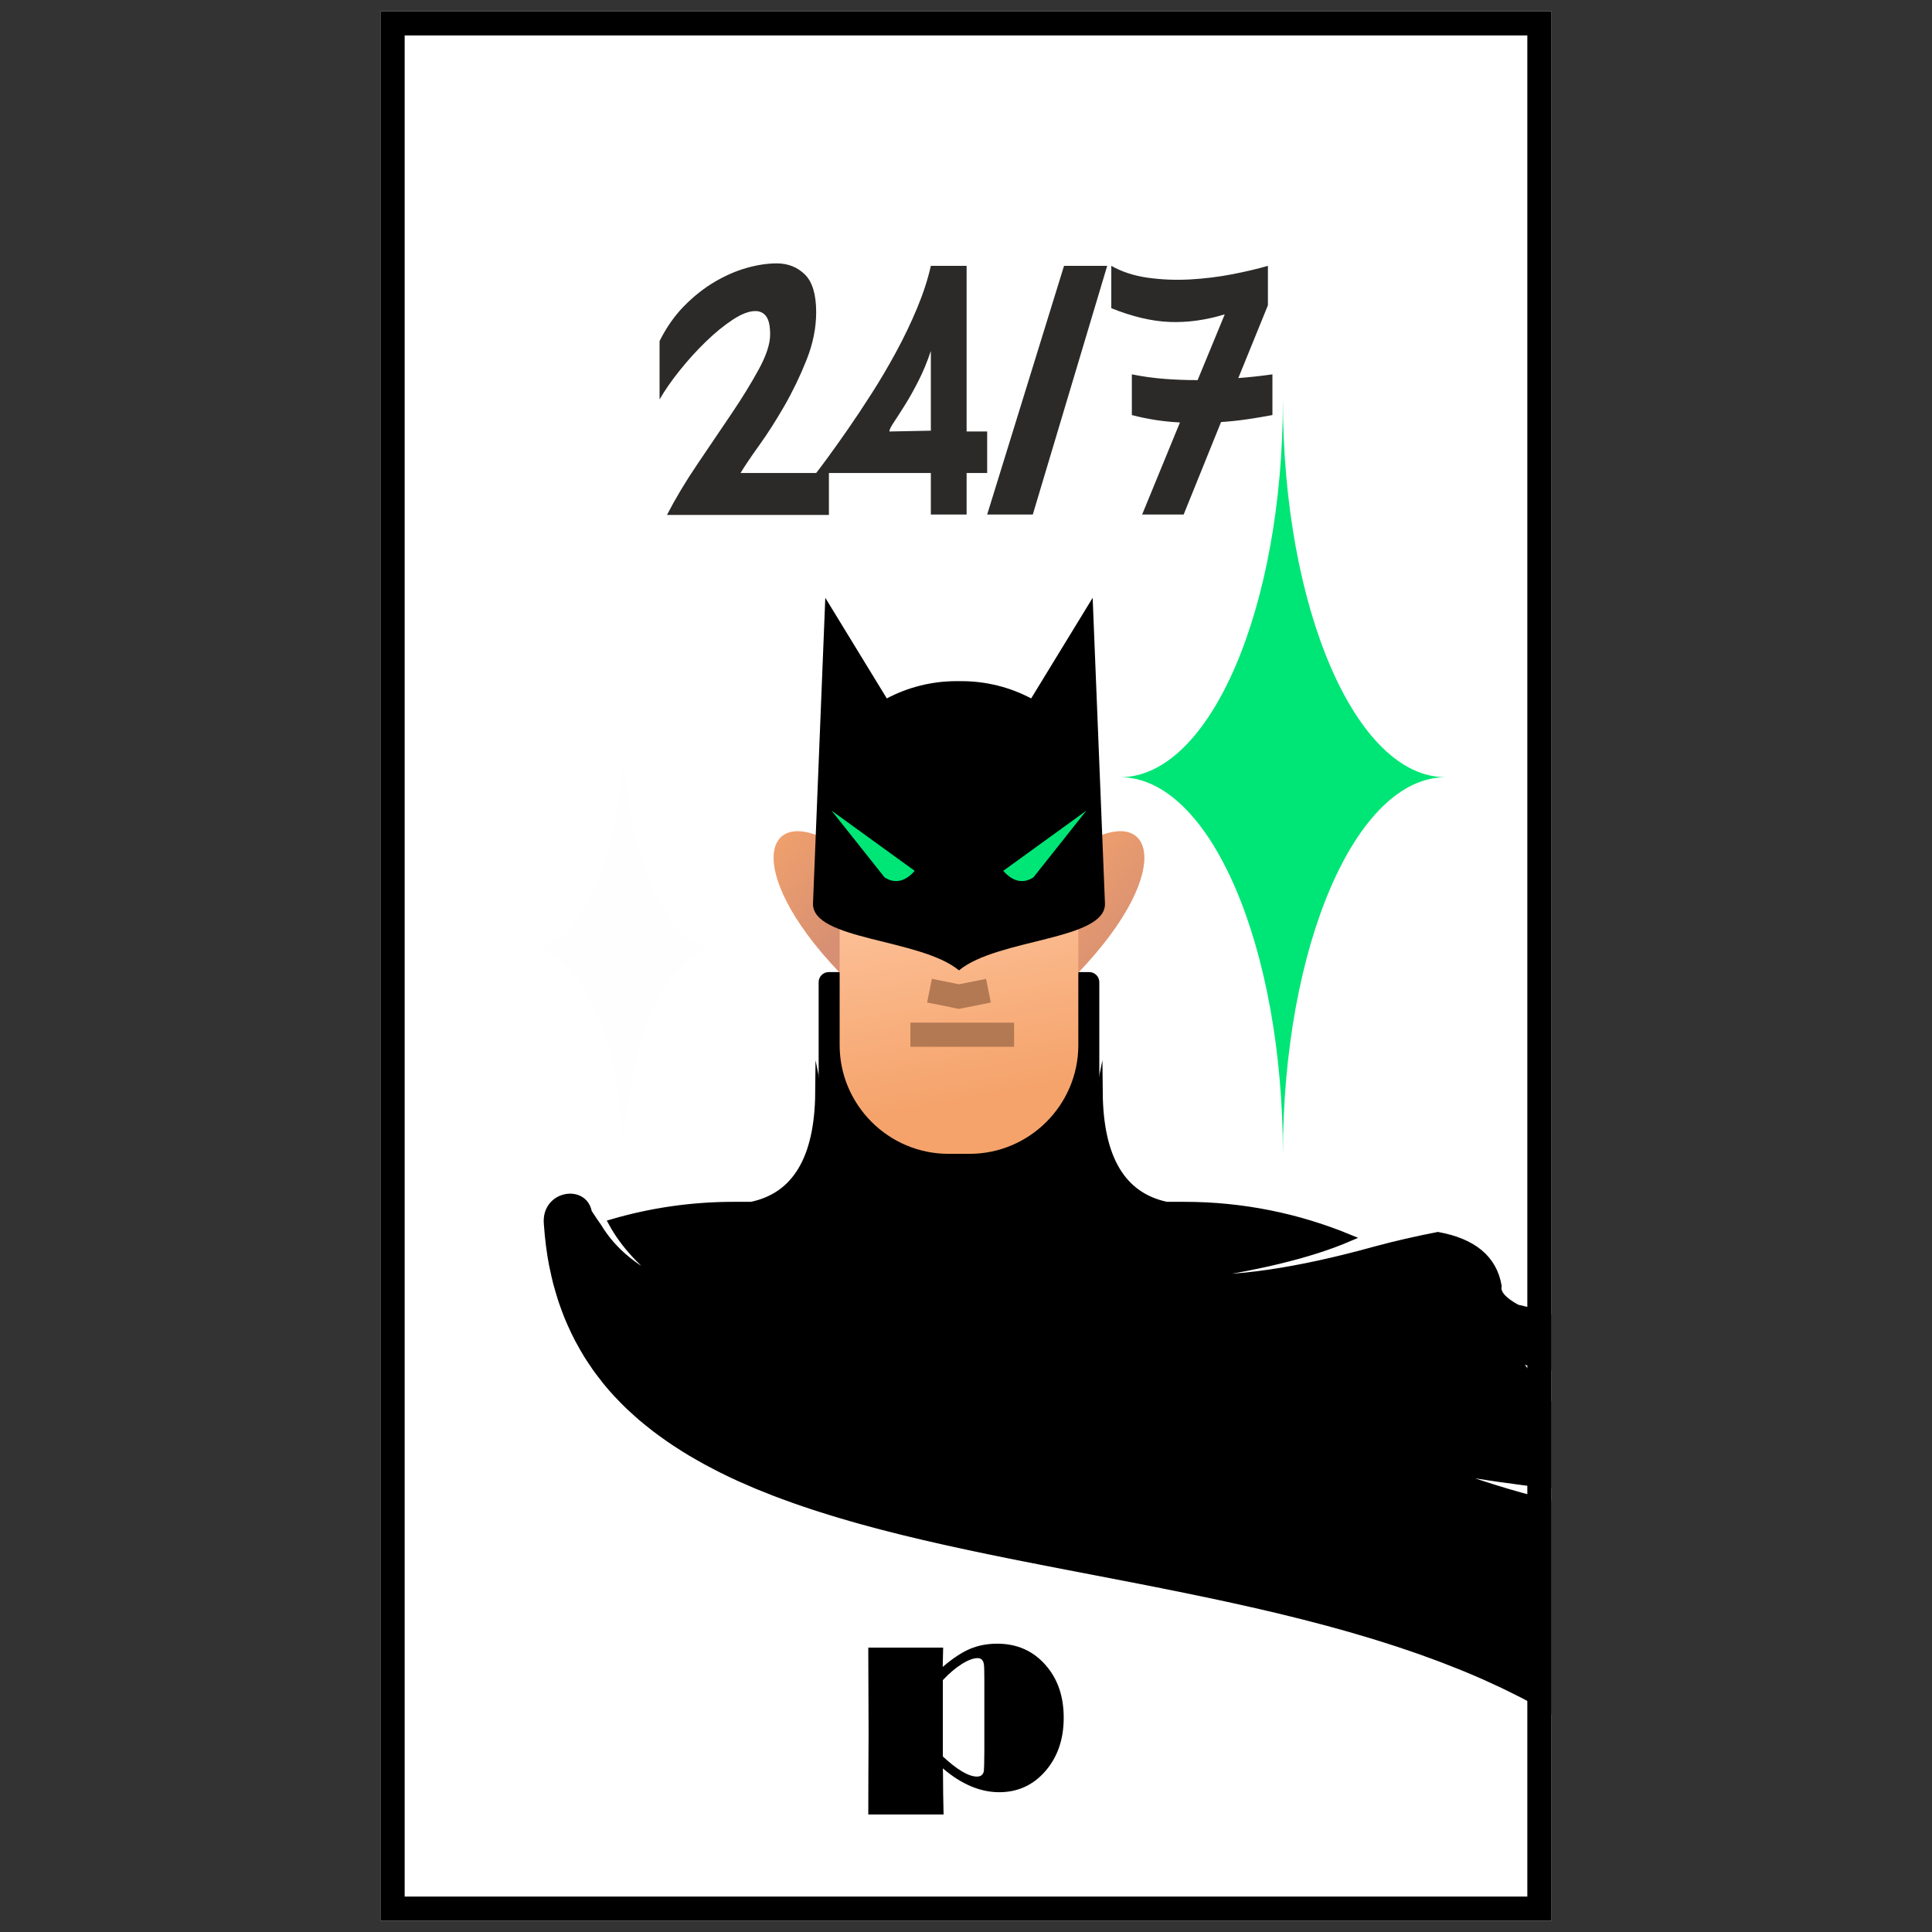
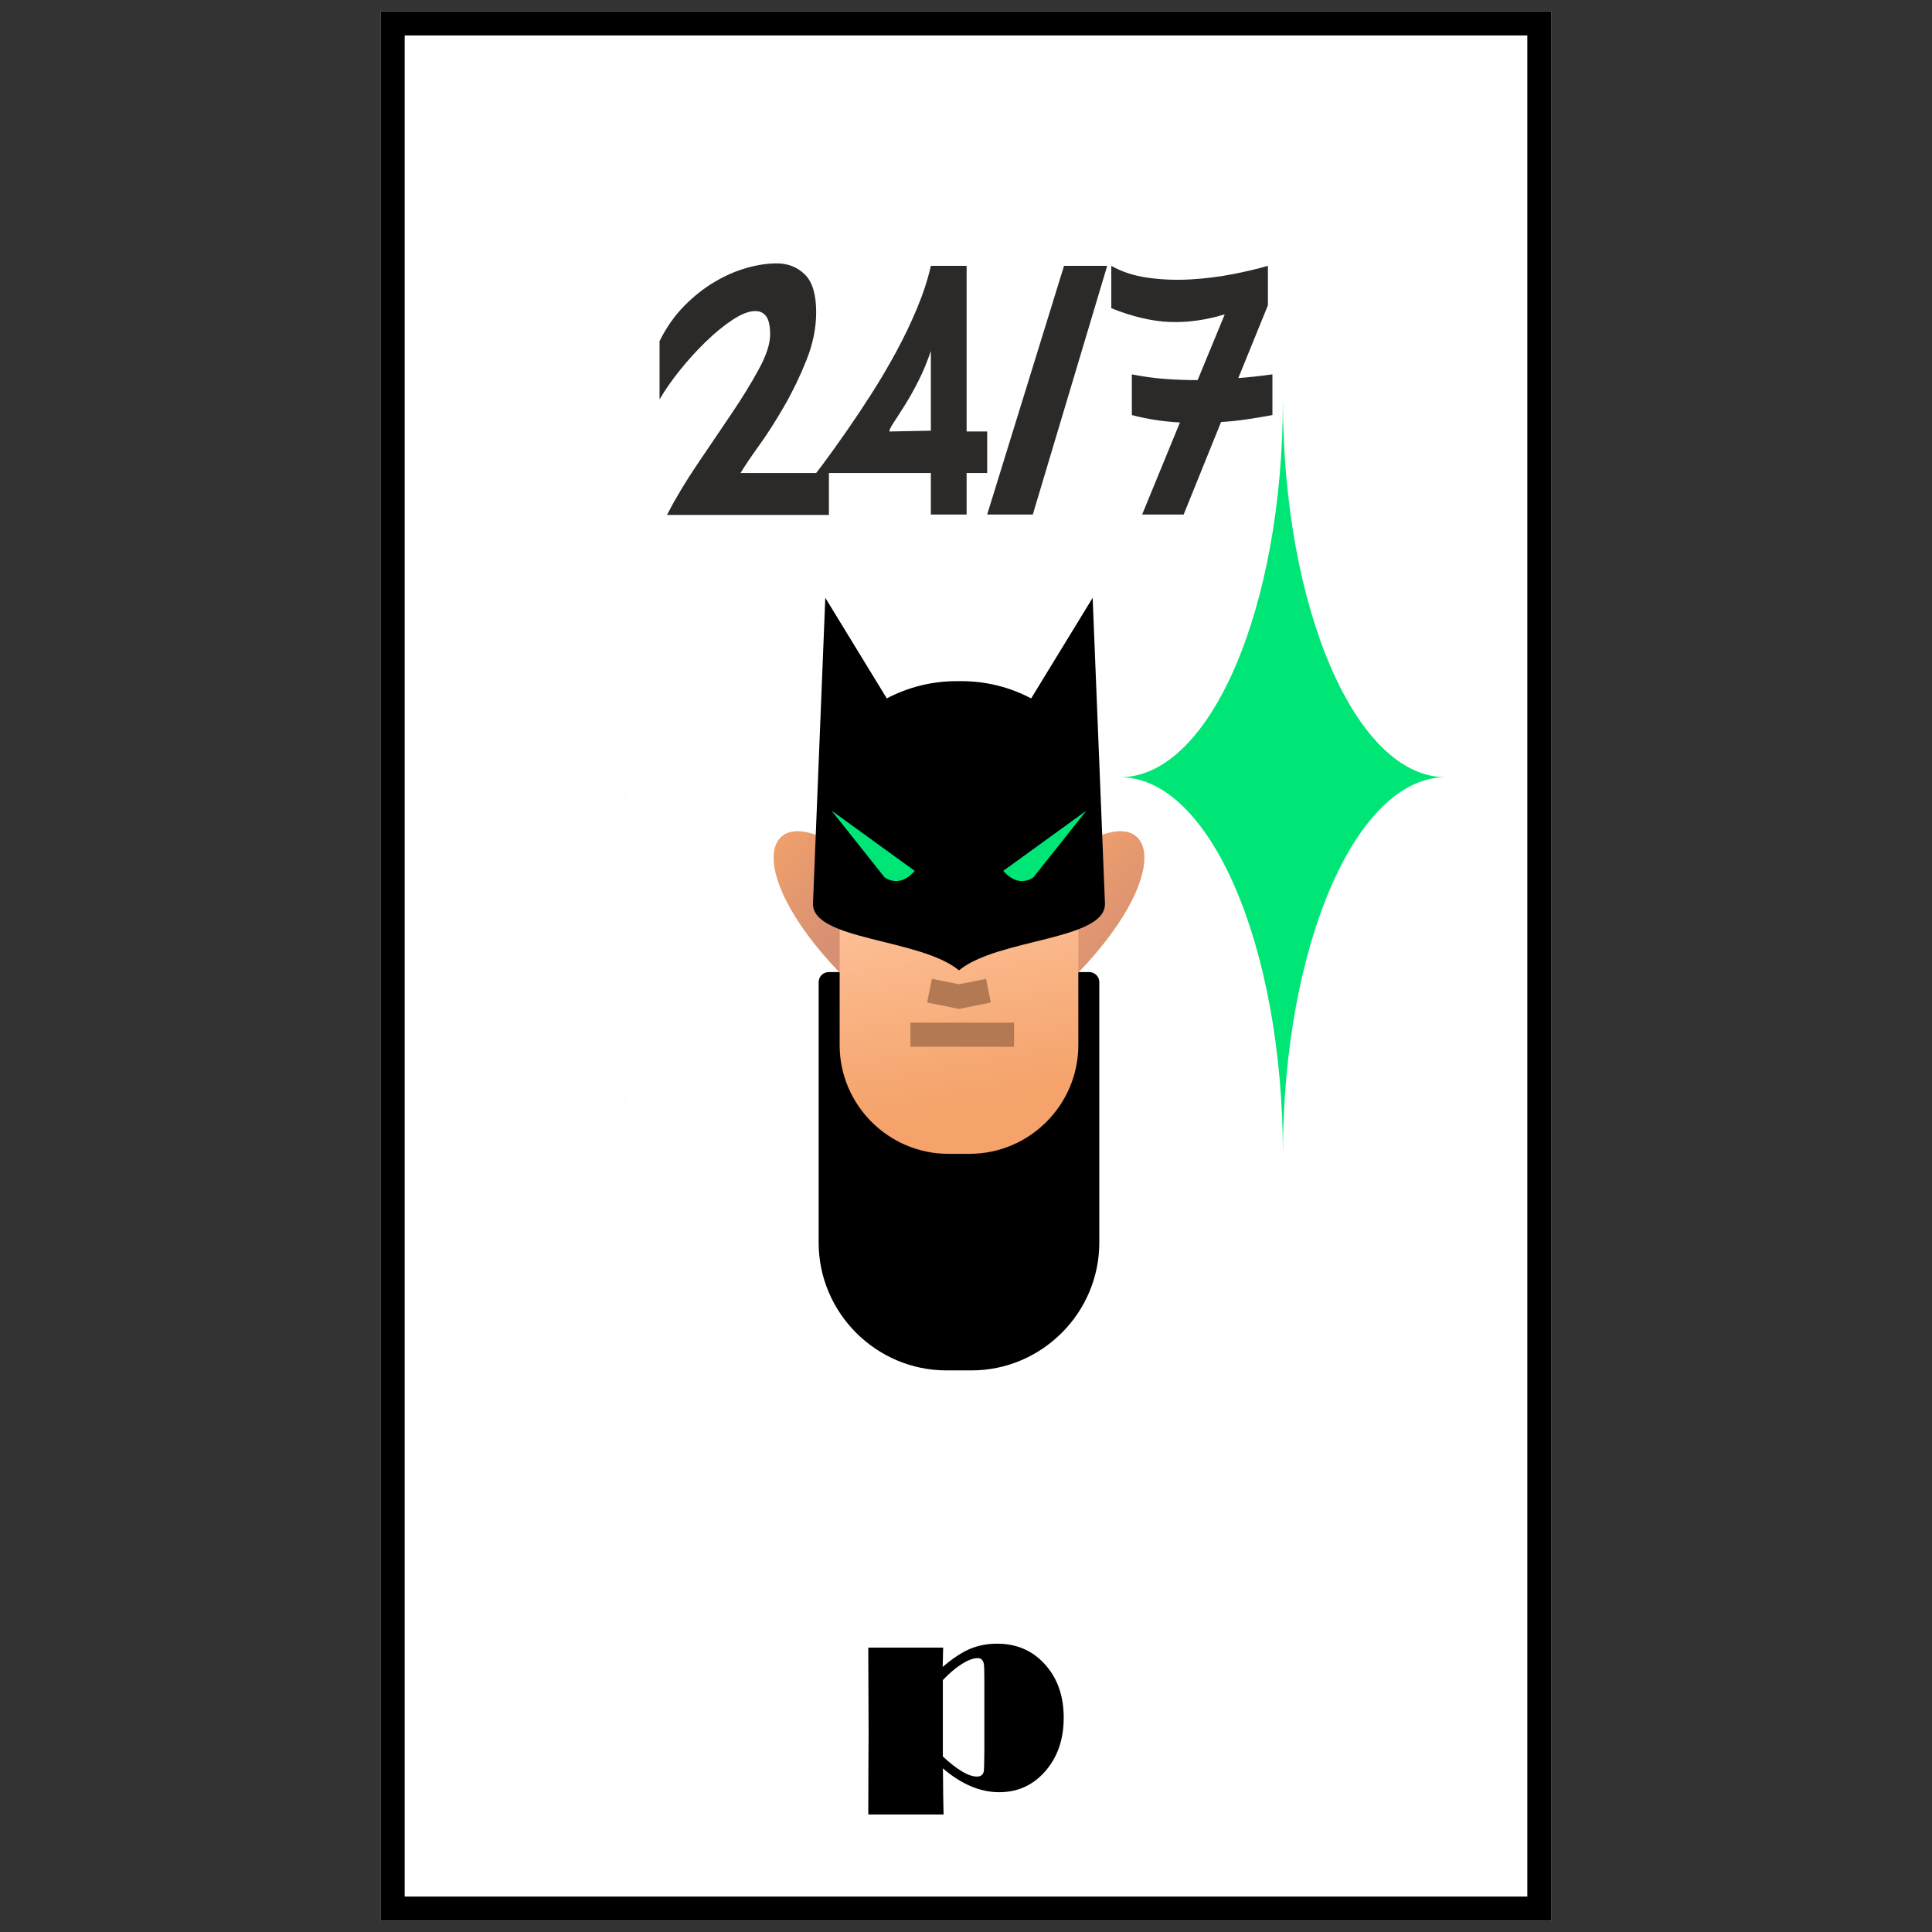
<svg xmlns="http://www.w3.org/2000/svg" xml:space="preserve" width="160px" height="160px" shape-rendering="geometricPrecision" text-rendering="geometricPrecision" image-rendering="optimizeQuality" fill-rule="evenodd" clip-rule="evenodd" viewBox="0 0 160 160">
  <rect x="0" y="0" width="160" height="160" fill="#333333" stroke="none" />
  <defs>
    <linearGradient id="id0" gradientUnits="userSpaceOnUse" x1="74.957" y1="69.476" x2="78.989" y2="91.252">
      <stop offset="0" stop-opacity="1" stop-color="#FFCAA6" />
      <stop offset="1" stop-opacity="1" stop-color="#F5A36B" />
    </linearGradient>
    <linearGradient id="id1" gradientUnits="userSpaceOnUse" x1="86.158" y1="70.358" x2="94.537" y2="77.675">
      <stop offset="0" stop-opacity="1" stop-color="#F5A36B" />
      <stop offset="1" stop-opacity="1" stop-color="#D79073" />
    </linearGradient>
    <linearGradient id="id2" gradientUnits="userSpaceOnUse" x1="60.927" y1="70.357" x2="69.307" y2="77.675">
      <stop offset="0" stop-opacity="1" stop-color="#F5A36B" />
      <stop offset="1" stop-opacity="1" stop-color="#D79073" />
    </linearGradient>
  </defs>
  <g id="Слой_x0020_1">
    <g id="_1908170272464">
      <g>
        <polygon fill="white" points="31.513,0.933 128.487,0.933 128.487,159.067 31.513,159.067 " />
        <path id="_1" fill="black" d="M31.513 0.933l96.974 0 0 158.134 -96.974 0 0 -158.134zm94.974 2.001l-92.974 0 0 154.132 92.974 0 0 -154.132z" />
      </g>
      <path fill="black" fill-rule="nonzero" d="M90.208 80.504l-21.578 0c-0.458,0 -0.833,0.374 -0.833,0.832l0 21.57c0,5.821 4.763,10.584 10.584,10.584l2.075 0c5.821,0 10.584,-4.763 10.584,-10.584l0 -21.57c0,-0.458 -0.374,-0.832 -0.832,-0.832z" />
      <path fill="url(#id0)" d="M69.536 65.239l0 4.933c-6.165,-4.058 -8.326,1.667 0,10.369l0 6.013c0,4.95 4.05,9.001 9.001,9.001l1.764 0c4.95,0 9.001,-4.051 9.001,-9.001l0 -6.013c8.325,-8.702 6.165,-14.427 0,-10.369l0 -4.933 -19.766 0z" />
      <path fill="#00E676" d="M92.769 64.366c7.443,0 13.476,13.993 13.476,31.254 0,-17.261 6.034,-31.254 13.476,-31.254 -7.442,0 -13.476,-13.993 -13.476,-31.254 0,17.261 -6.033,31.254 -13.476,31.254z" />
      <g>
        <path fill="url(#id1)" d="M89.302 80.541c8.325,-8.702 6.165,-14.427 0,-10.369l0 10.369z" />
-         <path fill="url(#id2)" d="M69.536 80.541c-8.326,-8.702 -6.165,-14.427 0,-10.369l0 10.369z" />
+         <path fill="url(#id2)" d="M69.536 80.541c-8.326,-8.702 -6.165,-14.427 0,-10.369z" />
      </g>
      <path fill="black" fill-rule="nonzero" d="M67.33 74.799l0.327 -8.129 0.691 -17.161 5.093 8.331c1.726,-0.916 3.708,-1.43 5.767,-1.43l0.211 0 0.21 0c2.059,0 4.042,0.514 5.767,1.43l5.093 -8.331 0.691 17.161 0.328 8.129c0.124,3.085 -8.888,2.907 -12.089,5.563 -3.202,-2.656 -12.213,-2.478 -12.089,-5.563z" />
      <g>
        <path fill="#00E676" d="M75.754 72.12l-6.887 -4.986 4.389 5.527c0.861,0.553 1.704,0.354 2.498,-0.541z" />
        <path fill="#00E676" d="M83.084 72.12l6.886 -4.986 -4.388 5.527c-0.861,0.553 -1.704,0.354 -2.498,-0.541z" />
      </g>
      <path fill="black" fill-rule="nonzero" d="M71.908 136.447l6.2 0 -0.038 1.601c0.822,-0.705 1.573,-1.203 2.258,-1.493 0.681,-0.287 1.432,-0.432 2.253,-0.432 1.685,0 3.051,0.622 4.096,1.872 0.942,1.116 1.415,2.535 1.415,4.261 0,1.835 -0.539,3.345 -1.614,4.528 -0.996,1.091 -2.241,1.639 -3.731,1.639 -0.784,0 -1.568,-0.166 -2.344,-0.494 -0.776,-0.328 -1.552,-0.822 -2.32,-1.481l0.012 0.448 0.013 1.593 0.025 1.328 0.012 0.449 -6.237 0 0.008 -3.461 0.017 -3.216 -0.025 -6.719 0 -0.423zm6.175 2.693l0 6.324c0.593,0.548 1.125,0.967 1.598,1.245 0.469,0.278 0.879,0.419 1.228,0.419 0.328,0 0.519,-0.157 0.572,-0.473 0.017,-0.104 0.03,-0.651 0.038,-1.635l0 -5.93c0,-0.705 -0.013,-1.125 -0.038,-1.261 -0.053,-0.341 -0.228,-0.511 -0.51,-0.511 -0.365,0 -0.809,0.166 -1.328,0.494 -0.519,0.328 -1.042,0.772 -1.56,1.328z" />
-       <path fill="black" stroke="black" stroke-width="0.567" stroke-miterlimit="22.926" d="M125.63 108.32c0.966,0.216 1.818,0.449 2.556,0.699l0 4.121c-0.884,-0.193 -1.759,-0.371 -2.626,-0.535 0.944,1.113 1.821,2.285 2.626,3.508l0 6.844c-2.577,-0.276 -5.61,-0.716 -9.098,-1.319 3.034,1.143 6.067,2.091 9.098,2.845l0 16.993c-0.174,-0.1 -0.348,-0.199 -0.524,-0.297 -0.308,-0.172 -0.62,-0.339 -0.932,-0.506 -0.21,-0.112 -0.419,-0.224 -0.631,-0.333 -0.334,-0.172 -0.673,-0.339 -1.013,-0.505 -0.195,-0.096 -0.388,-0.194 -0.585,-0.287 -0.408,-0.195 -0.822,-0.383 -1.237,-0.57 -0.132,-0.059 -0.262,-0.121 -0.394,-0.18 -0.55,-0.242 -1.105,-0.479 -1.667,-0.708 -0.146,-0.06 -0.294,-0.116 -0.441,-0.175 -0.418,-0.169 -0.838,-0.336 -1.262,-0.497 -0.213,-0.082 -0.43,-0.16 -0.644,-0.239 -0.363,-0.135 -0.726,-0.269 -1.092,-0.399 -0.236,-0.084 -0.473,-0.165 -0.711,-0.247 -0.351,-0.122 -0.702,-0.241 -1.056,-0.359 -0.245,-0.081 -0.492,-0.161 -0.738,-0.241 -0.352,-0.114 -0.706,-0.225 -1.061,-0.336 -0.247,-0.077 -0.496,-0.154 -0.745,-0.229 -0.361,-0.109 -0.723,-0.215 -1.086,-0.321 -0.245,-0.072 -0.489,-0.143 -0.735,-0.213 -0.384,-0.109 -0.77,-0.215 -1.156,-0.321 -0.225,-0.062 -0.449,-0.124 -0.674,-0.185 -0.452,-0.121 -0.906,-0.238 -1.361,-0.355 -0.162,-0.042 -0.324,-0.085 -0.487,-0.127 -0.619,-0.157 -1.241,-0.311 -1.866,-0.461 -0.123,-0.03 -0.248,-0.058 -0.372,-0.088 -0.502,-0.119 -1.004,-0.238 -1.509,-0.354 -0.223,-0.051 -0.447,-0.101 -0.671,-0.151 -0.408,-0.092 -0.817,-0.184 -1.226,-0.274 -0.25,-0.056 -0.502,-0.11 -0.753,-0.164 -0.382,-0.083 -0.766,-0.166 -1.15,-0.247 -0.261,-0.055 -0.524,-0.11 -0.786,-0.165 -0.379,-0.079 -0.759,-0.158 -1.138,-0.236 -0.259,-0.053 -0.519,-0.106 -0.778,-0.158 -0.388,-0.079 -0.776,-0.157 -1.165,-0.235 -0.248,-0.05 -0.497,-0.099 -0.746,-0.149 -0.423,-0.084 -0.847,-0.167 -1.27,-0.25 -0.206,-0.04 -0.412,-0.081 -0.618,-0.121 -0.517,-0.1 -1.033,-0.2 -1.549,-0.3l-0.34 -0.066c-0.922,-0.178 -1.841,-0.354 -2.757,-0.531 -0.315,-0.06 -0.629,-0.121 -0.943,-0.181 -0.251,-0.049 -0.501,-0.097 -0.751,-0.146 -0.387,-0.075 -0.773,-0.15 -1.158,-0.225 -0.26,-0.051 -0.518,-0.102 -0.777,-0.153 -0.362,-0.071 -0.723,-0.142 -1.084,-0.214 -0.273,-0.054 -0.546,-0.109 -0.818,-0.164 -0.352,-0.07 -0.702,-0.141 -1.052,-0.213 -0.267,-0.054 -0.533,-0.109 -0.799,-0.164 -0.353,-0.073 -0.704,-0.146 -1.055,-0.22 -0.262,-0.056 -0.524,-0.111 -0.785,-0.167 -0.36,-0.077 -0.718,-0.155 -1.076,-0.234 -0.244,-0.053 -0.488,-0.106 -0.73,-0.16 -0.395,-0.088 -0.787,-0.179 -1.179,-0.269 -0.202,-0.046 -0.405,-0.092 -0.605,-0.138 -0.589,-0.138 -1.173,-0.278 -1.753,-0.421 -0.043,-0.01 -0.084,-0.021 -0.127,-0.032 -0.535,-0.132 -1.067,-0.267 -1.593,-0.405 -0.197,-0.052 -0.393,-0.105 -0.59,-0.158 -0.37,-0.098 -0.74,-0.197 -1.105,-0.299 -0.223,-0.062 -0.443,-0.126 -0.664,-0.189 -0.337,-0.096 -0.673,-0.193 -1.006,-0.292 -0.229,-0.067 -0.455,-0.137 -0.681,-0.206 -0.32,-0.098 -0.639,-0.197 -0.955,-0.298 -0.228,-0.072 -0.454,-0.146 -0.68,-0.22 -0.312,-0.103 -0.622,-0.207 -0.93,-0.313 -0.22,-0.076 -0.439,-0.151 -0.657,-0.229 -0.312,-0.11 -0.619,-0.224 -0.926,-0.338 -0.206,-0.077 -0.414,-0.153 -0.618,-0.231 -0.328,-0.126 -0.65,-0.257 -0.973,-0.387 -0.174,-0.071 -0.351,-0.139 -0.524,-0.211 -0.438,-0.184 -0.87,-0.372 -1.297,-0.564 -0.051,-0.023 -0.103,-0.044 -0.154,-0.067 -0.474,-0.216 -0.94,-0.436 -1.396,-0.665 -0.148,-0.074 -0.291,-0.151 -0.438,-0.225 -0.307,-0.157 -0.613,-0.315 -0.912,-0.478 -0.173,-0.094 -0.342,-0.192 -0.512,-0.289 -0.267,-0.15 -0.531,-0.301 -0.791,-0.456 -0.175,-0.105 -0.347,-0.213 -0.52,-0.321 -0.246,-0.154 -0.49,-0.309 -0.73,-0.468 -0.172,-0.113 -0.341,-0.228 -0.509,-0.344 -0.234,-0.161 -0.463,-0.326 -0.69,-0.492 -0.163,-0.119 -0.324,-0.238 -0.483,-0.36 -0.227,-0.174 -0.448,-0.353 -0.668,-0.532 -0.148,-0.121 -0.297,-0.241 -0.442,-0.365 -0.229,-0.196 -0.45,-0.398 -0.671,-0.601 -0.125,-0.114 -0.252,-0.226 -0.374,-0.342 -0.274,-0.263 -0.538,-0.534 -0.799,-0.809 -0.059,-0.062 -0.122,-0.121 -0.181,-0.185 -0.313,-0.339 -0.617,-0.686 -0.906,-1.044 -0.088,-0.109 -0.17,-0.222 -0.256,-0.332 -0.199,-0.254 -0.397,-0.508 -0.584,-0.771 -0.103,-0.146 -0.2,-0.296 -0.3,-0.444 -0.16,-0.237 -0.318,-0.475 -0.469,-0.72 -0.101,-0.163 -0.196,-0.33 -0.292,-0.496 -0.139,-0.24 -0.275,-0.483 -0.405,-0.73 -0.093,-0.175 -0.181,-0.353 -0.269,-0.532 -0.123,-0.25 -0.24,-0.504 -0.354,-0.762 -0.081,-0.183 -0.161,-0.368 -0.237,-0.555 -0.109,-0.267 -0.211,-0.54 -0.31,-0.815 -0.068,-0.187 -0.137,-0.373 -0.2,-0.563 -0.098,-0.297 -0.185,-0.602 -0.273,-0.907 -0.051,-0.178 -0.106,-0.354 -0.153,-0.535 -0.097,-0.377 -0.182,-0.766 -0.263,-1.156 -0.025,-0.118 -0.055,-0.233 -0.078,-0.353 -0.095,-0.496 -0.178,-1.002 -0.245,-1.52l0.002 -0.002c-0.079,-0.604 -0.142,-1.221 -0.184,-1.856 -0.238,-2.477 3.052,-3.013 3.412,-0.964 0.263,0.412 0.537,0.813 0.817,1.208 1.215,2.028 3.187,3.635 5.918,4.822 -2.199,-1.602 -3.8,-3.325 -4.802,-5.17 3.199,-0.94 6.58,-1.445 10.073,-1.445l1.481 0c3.665,-0.771 5.523,-3.876 5.575,-9.314l1.891 9.314 19.462 0 1.89 -9.314c0.052,5.438 1.911,8.543 5.576,9.314l1.48 0c4.824,0 9.434,0.963 13.649,2.704 -3.225,1.39 -7.756,2.486 -13.595,3.289 4.018,0.261 9.273,-0.507 15.766,-2.306 1.627,-0.44 3.348,-0.837 5.166,-1.189 2.938,0.537 4.603,1.932 4.995,4.185 -0.127,0.582 0.391,1.189 1.553,1.823z" />
      <line fill="none" stroke="#B37952" stroke-width="2" stroke-miterlimit="22.926" x1="83.982" y1="85.691" x2="75.395" y2="85.691" />
      <polyline fill="none" stroke="#B37952" stroke-width="2" stroke-miterlimit="22.926" points="81.859,82.043 79.419,82.534 76.978,82.043 " />
      <path fill="#FEFEFE" d="M43.879 78.616c4.287,0 7.763,8.061 7.763,18.005 0,-9.944 3.475,-18.005 7.763,-18.005 -4.288,0 -7.763,-8.06 -7.763,-18.004 0,9.944 -3.476,18.004 -7.763,18.004z" />
      <path fill="#2B2A29" fill-rule="nonzero" d="M55.235 42.645c0.703,-1.361 1.543,-2.763 2.519,-4.204 0.976,-1.441 1.912,-2.825 2.809,-4.153 0.896,-1.328 1.656,-2.564 2.28,-3.71 0.624,-1.146 0.936,-2.105 0.936,-2.877 0,-0.703 -0.107,-1.203 -0.323,-1.498 -0.216,-0.295 -0.516,-0.442 -0.902,-0.442 -0.522,0 -1.146,0.238 -1.872,0.715 -0.727,0.476 -1.47,1.083 -2.23,1.821 -0.76,0.737 -1.481,1.532 -2.162,2.383 -0.68,0.851 -1.237,1.651 -1.668,2.4l0 -4.834c0.567,-1.135 1.248,-2.105 2.043,-2.911 0.794,-0.805 1.634,-1.469 2.519,-1.991 0.885,-0.522 1.77,-0.908 2.655,-1.157 0.885,-0.25 1.714,-0.375 2.485,-0.375 0.93,0 1.708,0.306 2.332,0.919 0.624,0.613 0.936,1.657 0.936,3.132 0,1.293 -0.267,2.61 -0.8,3.949 -0.533,1.339 -1.146,2.61 -1.838,3.812 -0.693,1.203 -1.384,2.287 -2.077,3.251 -0.692,0.965 -1.208,1.731 -1.549,2.298l7.319 0 0 3.472 -13.412 0zm24.816 -20.629l0 13.719 1.702 0 0 3.438 -1.702 0 0 3.438 -2.962 0 0 -3.438 -9.497 0c0.181,-0.227 0.505,-0.658 0.97,-1.294 0.465,-0.635 1.01,-1.401 1.634,-2.297 0.624,-0.897 1.288,-1.895 1.991,-2.996 0.704,-1.1 1.379,-2.246 2.026,-3.438 0.647,-1.192 1.225,-2.4 1.736,-3.625 0.511,-1.226 0.891,-2.395 1.14,-3.507l2.962 0zm-2.962 13.651l0 -6.604c-0.295,0.885 -0.635,1.708 -1.021,2.468 -0.386,0.76 -0.76,1.429 -1.123,2.008 -0.363,0.579 -0.67,1.056 -0.919,1.43 -0.25,0.375 -0.375,0.63 -0.375,0.766l3.438 -0.068zm8.443 6.944l-3.779 0 6.366 -20.595 3.574 0 -6.161 20.595zm8.203 -11.608c0.908,0.182 1.81,0.307 2.707,0.375 0.896,0.068 1.809,0.102 2.74,0.102l2.247 -5.447c-1.566,0.477 -3.087,0.687 -4.562,0.63 -1.475,-0.057 -3.086,-0.437 -4.834,-1.14l0 -3.507c0.885,0.5 1.901,0.829 3.047,0.987 1.146,0.159 2.315,0.205 3.506,0.137 1.192,-0.069 2.343,-0.21 3.455,-0.426 1.112,-0.215 2.1,-0.448 2.962,-0.698l0 3.268 -2.451 6.026c0.908,-0.068 1.85,-0.171 2.825,-0.307l0 3.37c-0.726,0.137 -1.441,0.256 -2.144,0.358 -0.704,0.102 -1.407,0.176 -2.111,0.221l-3.097 7.659 -3.438 0 3.131 -7.625c-1.362,-0.068 -2.689,-0.272 -3.983,-0.613l0 -3.37z" />
    </g>
  </g>
</svg>